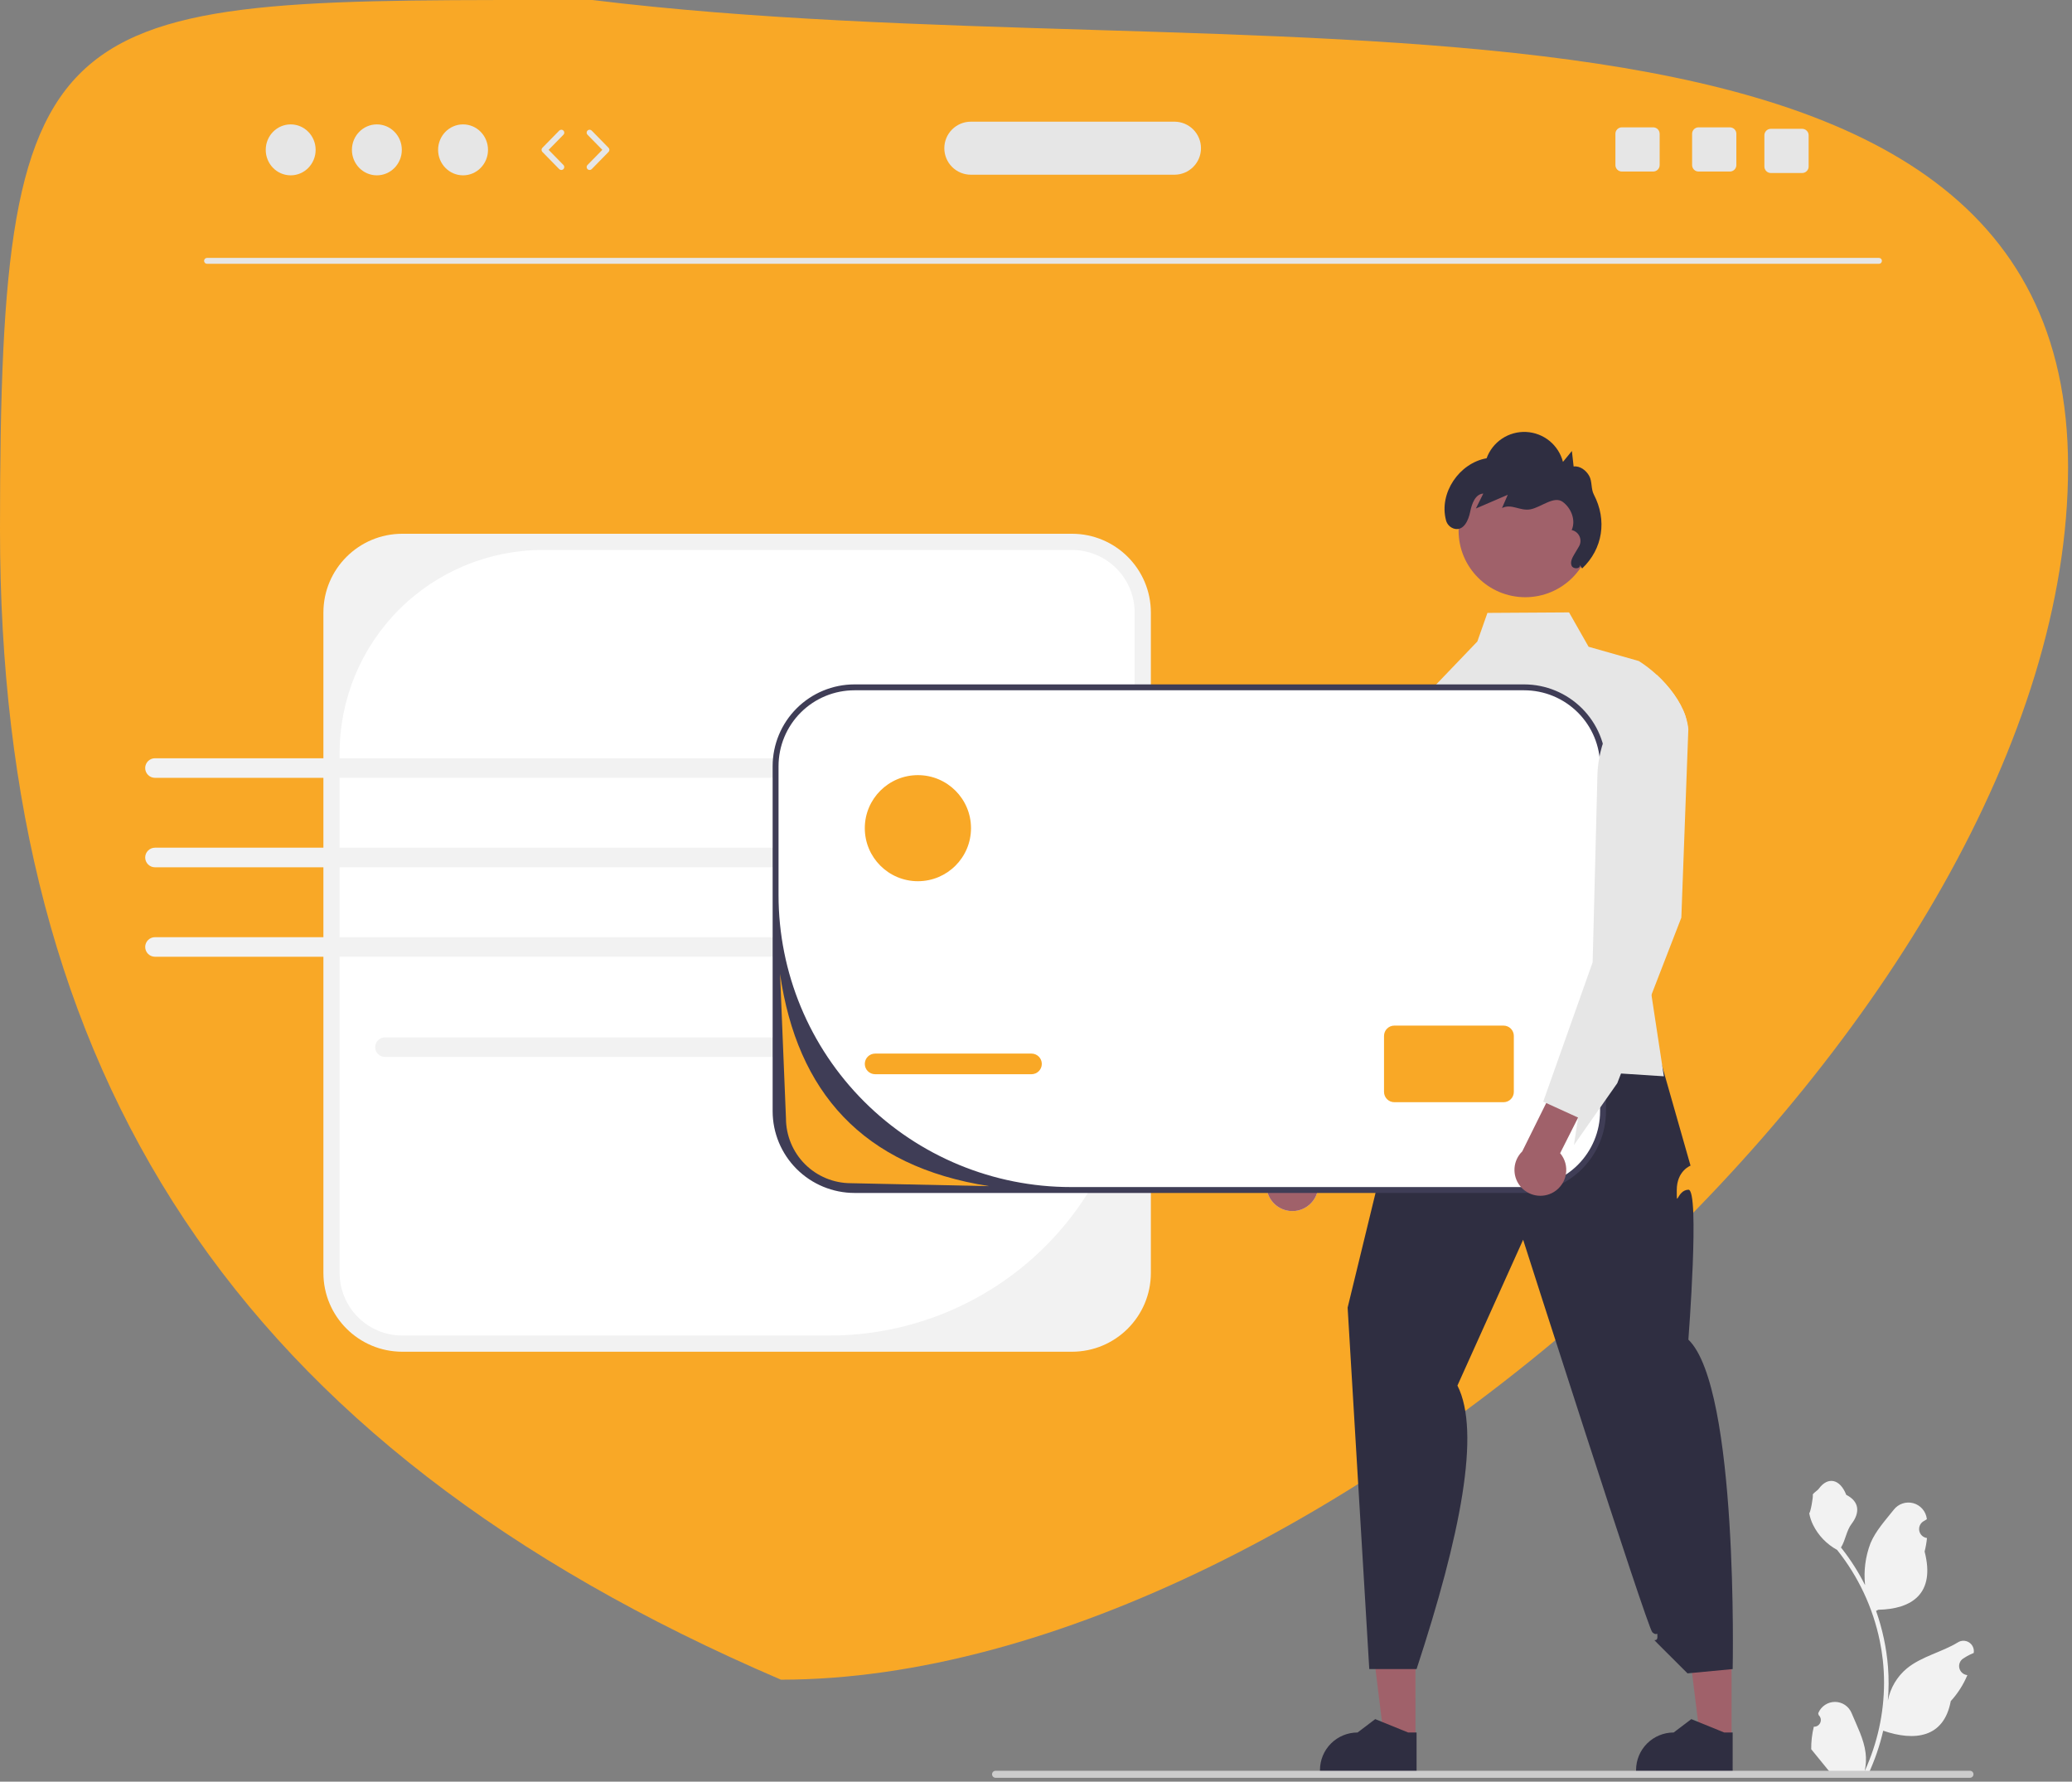
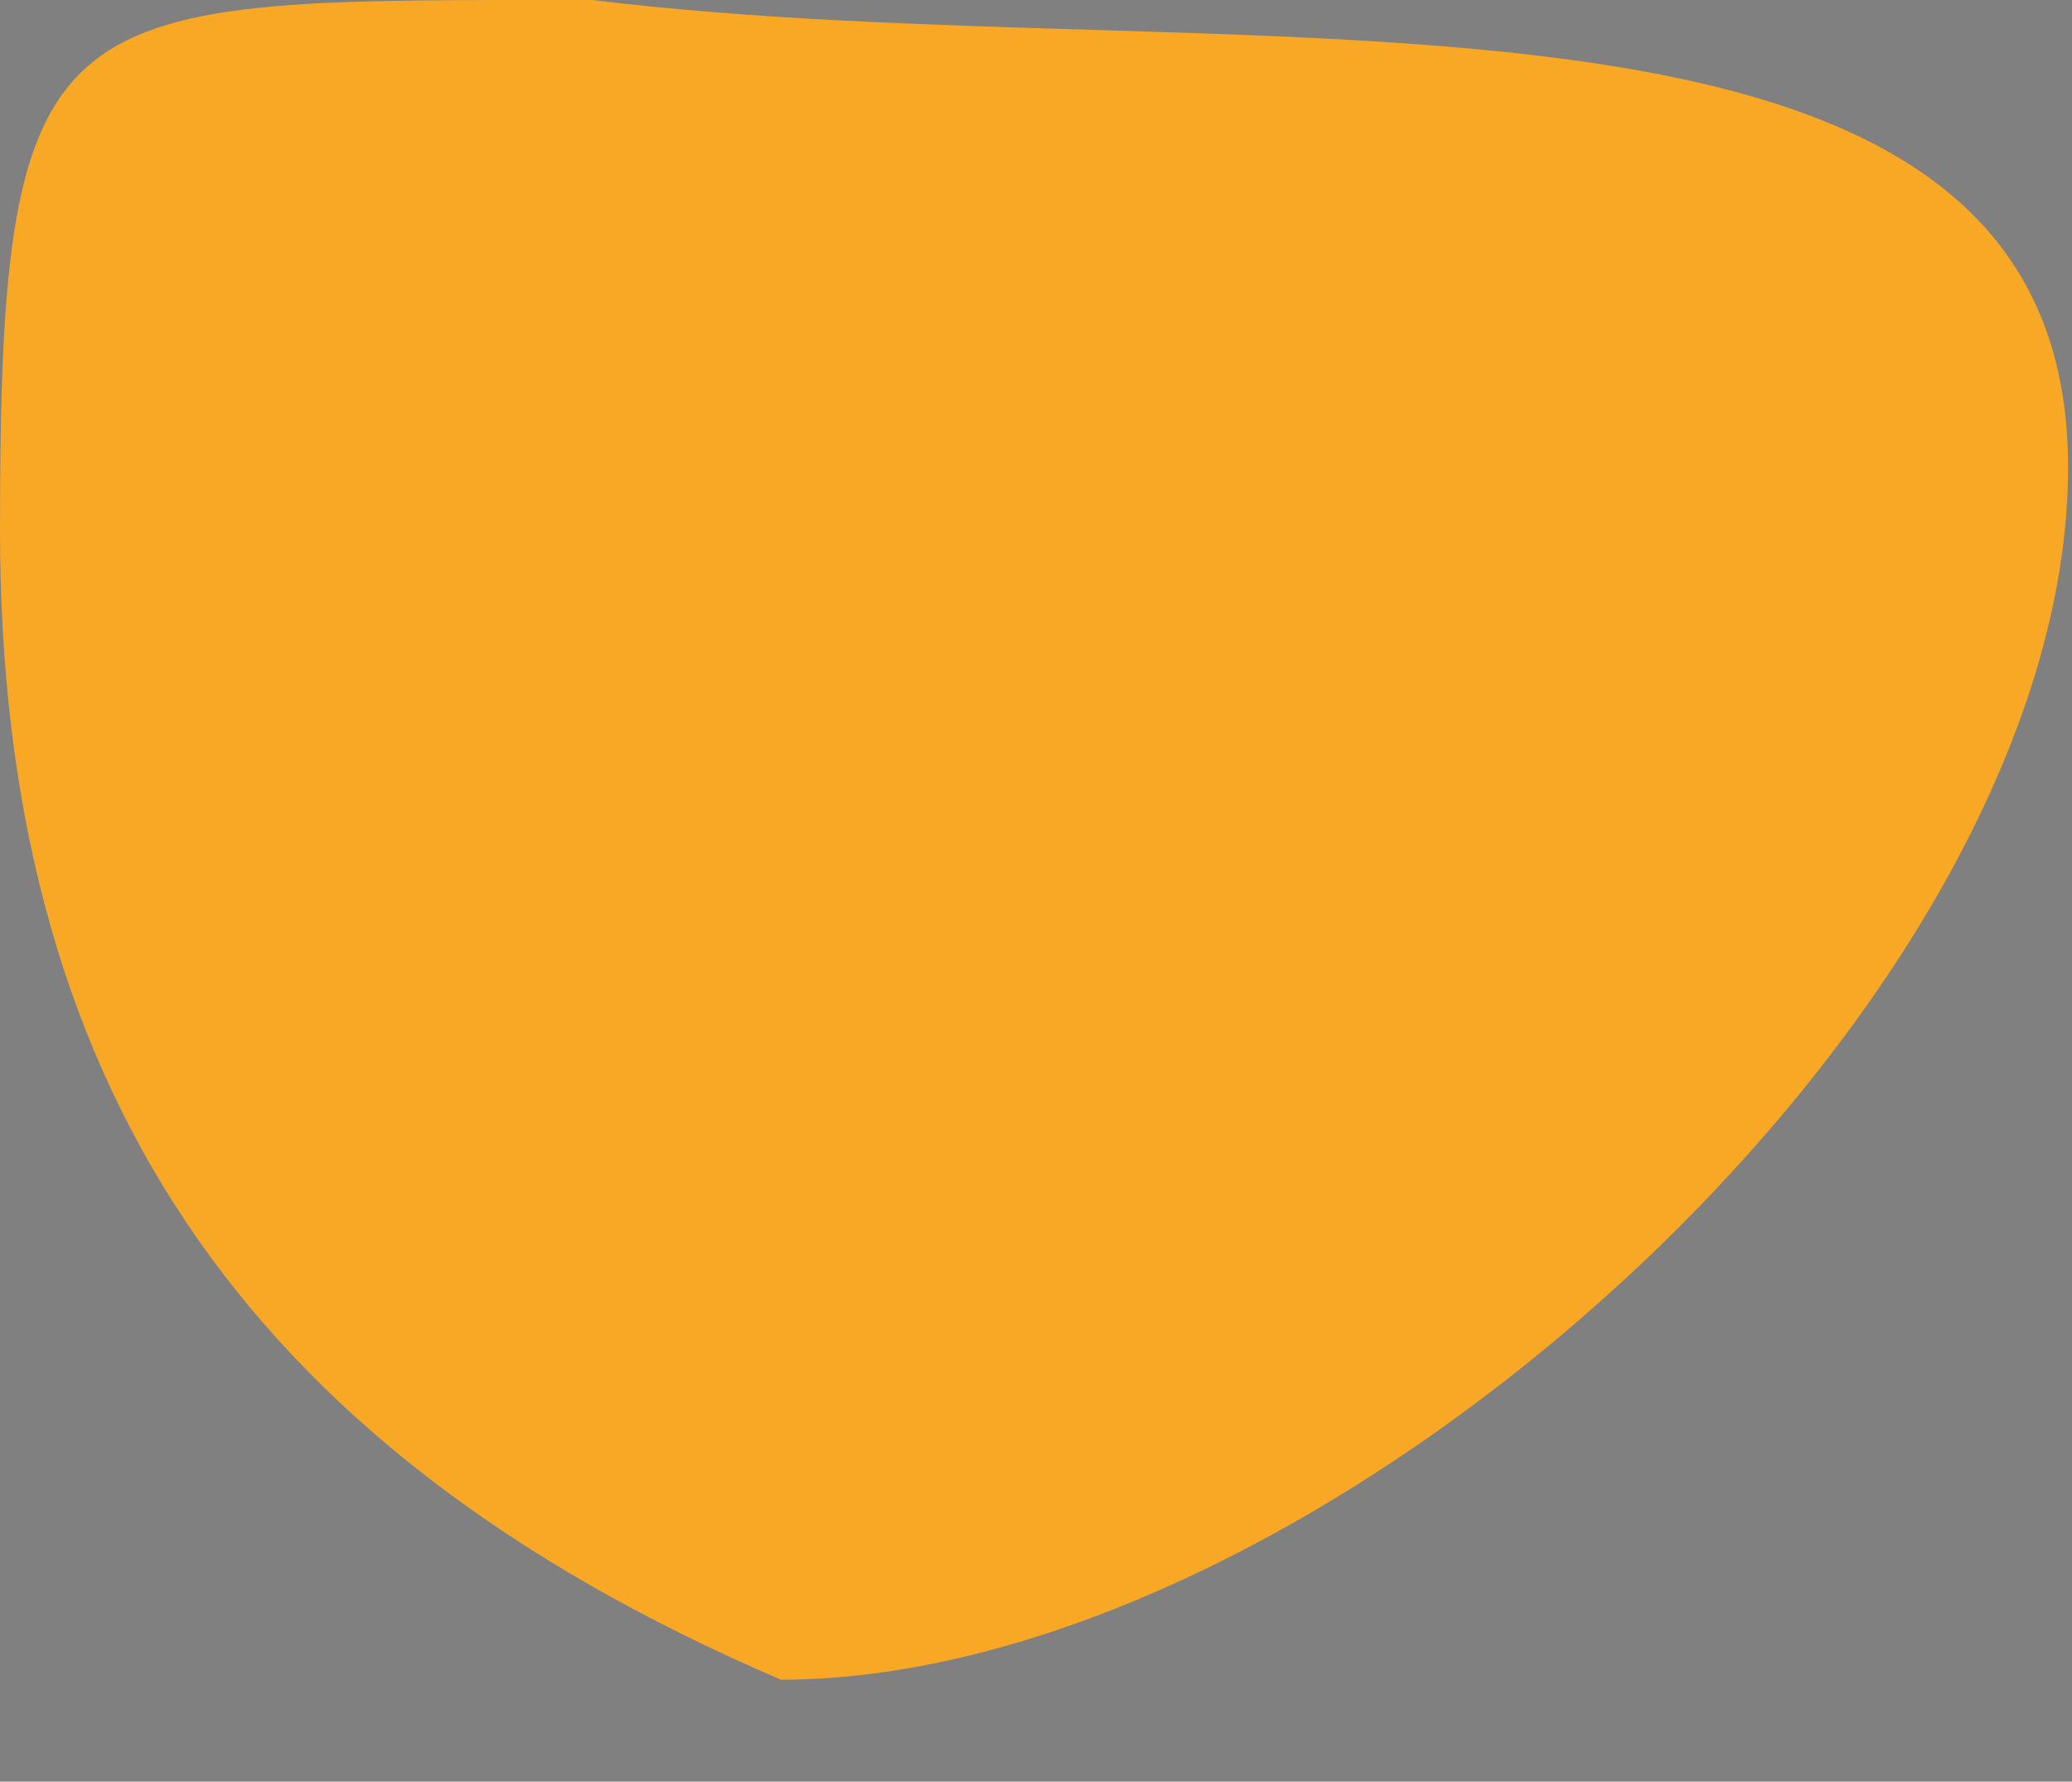
<svg xmlns="http://www.w3.org/2000/svg" width="264" height="227" viewBox="0 0 264 227" fill="none">
  <rect x="0" y="0" width="264" height="227" fill="#808080" stroke="none" />
  <path d="M263.5 59.503C263.5 128.538 168.536 214.003 99.5 214.003C29.5 184.003 0 136.538 0 67.503C0 -1.533 6.464 0.003 75.5 0.003C157 10.003 263.5 -9.533 263.5 59.503Z" fill="#F9A826" />
  <g clip-path="url(#clip0_28_258)">
    <path d="M136.582 68.006H51.259C45.707 68.006 41.206 72.501 41.206 78.046V162.179C41.206 167.725 45.707 172.22 51.259 172.22H136.582C142.134 172.22 146.635 167.725 146.635 162.179V78.046C146.635 72.501 142.134 68.006 136.582 68.006Z" fill="#F2F2F2" />
    <path d="M69.176 70.07C62.306 70.07 55.718 72.796 50.86 77.648C46.002 82.5 43.273 89.08 43.273 95.941V162.179C43.273 163.227 43.48 164.264 43.881 165.232C44.282 166.199 44.871 167.078 45.612 167.819C46.354 168.56 47.234 169.147 48.203 169.548C49.172 169.949 50.21 170.155 51.259 170.155H105.714C116.019 170.155 125.901 166.067 133.188 158.789C140.474 151.512 144.568 141.641 144.568 131.349V78.046C144.568 75.931 143.726 73.902 142.229 72.406C140.731 70.911 138.7 70.07 136.582 70.07H69.176Z" fill="white" />
    <path d="M239.405 33.61H26.379C26.279 33.61 26.183 33.57 26.113 33.5C26.043 33.429 26.003 33.334 26.003 33.234C26.003 33.135 26.043 33.039 26.113 32.969C26.183 32.898 26.279 32.859 26.379 32.859H239.405C239.505 32.859 239.6 32.898 239.671 32.969C239.741 33.039 239.781 33.135 239.781 33.234C239.781 33.334 239.741 33.429 239.671 33.5C239.6 33.57 239.505 33.61 239.405 33.61Z" fill="#E6E6E6" />
    <path d="M37.037 22.339C38.792 22.339 40.216 20.886 40.216 19.094C40.216 17.301 38.792 15.848 37.037 15.848C35.281 15.848 33.858 17.301 33.858 19.094C33.858 20.886 35.281 22.339 37.037 22.339Z" fill="#E6E6E6" />
    <path d="M48.018 22.339C49.774 22.339 51.197 20.886 51.197 19.094C51.197 17.301 49.774 15.848 48.018 15.848C46.262 15.848 44.839 17.301 44.839 19.094C44.839 20.886 46.262 22.339 48.018 22.339Z" fill="#E6E6E6" />
    <path d="M58.999 22.339C60.755 22.339 62.178 20.886 62.178 19.094C62.178 17.301 60.755 15.848 58.999 15.848C57.243 15.848 55.82 17.301 55.82 19.094C55.82 20.886 57.243 22.339 58.999 22.339Z" fill="#E6E6E6" />
    <path d="M71.52 21.659C71.47 21.659 71.421 21.649 71.375 21.63C71.328 21.61 71.287 21.582 71.252 21.546L69.107 19.356C69.038 19.286 69 19.192 69 19.093C69 18.995 69.038 18.901 69.107 18.831L71.252 16.641C71.286 16.605 71.327 16.577 71.373 16.557C71.418 16.537 71.467 16.527 71.517 16.526C71.567 16.525 71.616 16.534 71.662 16.552C71.708 16.571 71.75 16.598 71.786 16.633C71.821 16.668 71.85 16.709 71.869 16.755C71.888 16.8 71.898 16.849 71.899 16.899C71.899 16.948 71.89 16.998 71.871 17.044C71.852 17.09 71.824 17.131 71.789 17.166L69.901 19.093L71.789 21.021C71.841 21.074 71.876 21.14 71.89 21.213C71.903 21.286 71.895 21.361 71.867 21.429C71.838 21.497 71.79 21.555 71.728 21.596C71.667 21.637 71.594 21.659 71.52 21.659Z" fill="#E6E6E6" />
    <path d="M75.124 21.659C75.05 21.659 74.978 21.637 74.916 21.596C74.855 21.555 74.807 21.497 74.778 21.429C74.749 21.361 74.741 21.286 74.755 21.213C74.769 21.14 74.804 21.074 74.856 21.021L76.743 19.093L74.856 17.166C74.821 17.131 74.793 17.09 74.774 17.044C74.755 16.998 74.746 16.948 74.746 16.899C74.746 16.849 74.757 16.8 74.776 16.755C74.795 16.709 74.824 16.668 74.859 16.633C74.895 16.598 74.937 16.571 74.983 16.552C75.029 16.534 75.078 16.525 75.128 16.526C75.178 16.527 75.227 16.537 75.272 16.557C75.318 16.577 75.359 16.605 75.393 16.641L77.538 18.831C77.607 18.901 77.645 18.995 77.645 19.093C77.645 19.192 77.607 19.286 77.538 19.356L75.393 21.546C75.358 21.582 75.316 21.61 75.27 21.63C75.224 21.649 75.175 21.659 75.124 21.659Z" fill="#E6E6E6" />
    <path d="M220.408 16.224H216.42C216.312 16.224 216.205 16.245 216.105 16.286C216.005 16.328 215.914 16.388 215.838 16.465C215.762 16.541 215.701 16.631 215.66 16.731C215.618 16.831 215.597 16.938 215.597 17.046V21.033C215.597 21.141 215.618 21.248 215.66 21.348C215.701 21.447 215.762 21.538 215.838 21.614C215.914 21.691 216.005 21.751 216.105 21.793C216.205 21.834 216.312 21.855 216.42 21.855H220.408C220.627 21.855 220.837 21.769 220.992 21.615C221.147 21.461 221.234 21.251 221.235 21.033V17.046C221.234 16.828 221.147 16.618 220.992 16.464C220.837 16.31 220.627 16.224 220.408 16.224Z" fill="#E6E6E6" />
    <path d="M210.635 16.224H206.647C206.539 16.224 206.432 16.245 206.332 16.286C206.232 16.328 206.141 16.388 206.065 16.465C205.988 16.541 205.928 16.631 205.886 16.731C205.845 16.831 205.824 16.938 205.824 17.046V21.033C205.824 21.141 205.845 21.248 205.886 21.348C205.928 21.447 205.988 21.538 206.065 21.614C206.141 21.691 206.232 21.751 206.332 21.793C206.432 21.834 206.539 21.855 206.647 21.855H210.635C210.854 21.855 211.064 21.769 211.219 21.615C211.374 21.461 211.461 21.251 211.462 21.033V17.046C211.461 16.828 211.374 16.618 211.219 16.464C211.064 16.31 210.854 16.224 210.635 16.224Z" fill="#E6E6E6" />
-     <path d="M229.617 16.412H225.629C225.521 16.412 225.414 16.433 225.314 16.474C225.214 16.515 225.124 16.576 225.047 16.652C224.971 16.729 224.91 16.819 224.869 16.919C224.827 17.019 224.806 17.126 224.806 17.234V21.221C224.806 21.329 224.827 21.436 224.869 21.535C224.91 21.635 224.971 21.726 225.047 21.802C225.124 21.878 225.214 21.939 225.314 21.98C225.414 22.022 225.521 22.043 225.629 22.043H229.617C229.836 22.043 230.046 21.957 230.201 21.802C230.356 21.648 230.444 21.439 230.444 21.221V17.234C230.444 17.015 230.356 16.806 230.201 16.652C230.046 16.498 229.836 16.411 229.617 16.412Z" fill="#E6E6E6" />
-     <path d="M149.638 22.26H123.702C122.805 22.26 121.944 21.904 121.31 21.271C120.675 20.637 120.319 19.778 120.319 18.882C120.319 17.985 120.675 17.126 121.31 16.492C121.944 15.859 122.805 15.503 123.702 15.503H149.638C150.535 15.503 151.396 15.859 152.03 16.492C152.665 17.126 153.021 17.985 153.021 18.882C153.021 19.778 152.665 20.637 152.03 21.271C151.396 21.904 150.535 22.26 149.638 22.26Z" fill="#E6E6E6" />
    <path d="M106.934 134.662H49.05C48.719 134.662 48.402 134.531 48.168 134.297C47.934 134.063 47.802 133.746 47.802 133.416C47.802 133.085 47.934 132.768 48.168 132.534C48.402 132.3 48.719 132.169 49.05 132.169H106.934C107.265 132.169 107.583 132.3 107.817 132.534C108.051 132.768 108.182 133.085 108.182 133.416C108.182 133.746 108.051 134.063 107.817 134.297C107.583 134.531 107.265 134.662 106.934 134.662Z" fill="#F2F2F2" />
    <path d="M106.934 99.101H19.748C19.584 99.101 19.422 99.069 19.27 99.007C19.118 98.944 18.981 98.853 18.864 98.737C18.748 98.621 18.656 98.483 18.593 98.332C18.53 98.181 18.498 98.018 18.498 97.854C18.498 97.691 18.53 97.528 18.593 97.377C18.656 97.225 18.748 97.088 18.864 96.972C18.981 96.856 19.118 96.764 19.27 96.702C19.422 96.639 19.584 96.607 19.748 96.608H106.934C107.265 96.608 107.582 96.74 107.815 96.974C108.049 97.207 108.18 97.524 108.18 97.854C108.18 98.185 108.049 98.501 107.815 98.735C107.582 98.969 107.265 99.101 106.934 99.101Z" fill="#F2F2F2" />
    <path d="M106.936 108.004H19.747C19.416 108.004 19.098 108.136 18.865 108.37C18.631 108.604 18.499 108.921 18.499 109.252C18.499 109.582 18.631 109.899 18.865 110.133C19.098 110.367 19.416 110.499 19.747 110.499H106.936C107.267 110.499 107.584 110.367 107.818 110.133C108.051 109.899 108.183 109.582 108.183 109.252C108.183 108.921 108.051 108.604 107.818 108.37C107.584 108.136 107.267 108.004 106.936 108.004Z" fill="#F2F2F2" />
    <path d="M106.934 121.897H19.748C19.417 121.897 19.1 121.766 18.866 121.532C18.632 121.298 18.5 120.981 18.5 120.651C18.5 120.32 18.632 120.003 18.866 119.769C19.1 119.535 19.417 119.404 19.748 119.404H106.934C107.265 119.404 107.583 119.535 107.817 119.769C108.051 120.003 108.182 120.32 108.182 120.651C108.182 120.981 108.051 121.298 107.817 121.532C107.583 121.766 107.265 121.897 106.934 121.897Z" fill="#F2F2F2" />
    <path d="M180.35 221.503L176.347 221.503L174.443 206.083L180.351 206.084L180.35 221.503Z" fill="#A0616A" />
-     <path d="M180.491 225.674L168.182 225.673V225.518C168.182 224.249 168.687 223.032 169.585 222.135C170.484 221.237 171.702 220.733 172.973 220.733L175.221 219.029L179.416 220.733L180.491 220.733L180.491 225.674Z" fill="#2F2E41" />
+     <path d="M180.491 225.674L168.182 225.673V225.518C168.182 224.249 168.687 223.032 169.585 222.135C170.484 221.237 171.702 220.733 172.973 220.733L175.221 219.029L179.416 220.733L180.491 220.733L180.491 225.674" fill="#2F2E41" />
    <path d="M220.623 221.503L216.621 221.503L214.717 206.083L220.625 206.084L220.623 221.503Z" fill="#A0616A" />
    <path d="M220.764 225.674L208.456 225.673V225.518C208.456 224.249 208.961 223.032 209.859 222.135C210.758 221.237 211.976 220.733 213.247 220.733L215.495 219.029L219.69 220.733L220.765 220.733L220.764 225.674Z" fill="#2F2E41" />
-     <path d="M183.616 132.916C183.616 132.916 180.987 135.703 180.876 137.51C180.765 139.318 182.135 136.034 180.765 139.318C179.395 142.602 179.395 140.413 179.395 142.602C179.395 144.791 176.492 146.928 176.492 146.928L171.706 166.598L174.463 212.652H180.491C186.092 195.599 188.698 182.429 185.696 176.532L194.067 157.951C194.067 157.951 209.883 207.383 210.53 207.965C211.176 208.548 211.176 207.727 211.176 208.548C211.176 209.369 210.354 208.548 211.176 209.369L215.011 213.199L220.765 212.652C220.765 212.652 221.535 176.863 215.122 170.678C215.122 170.678 216.603 151.524 215.122 151.578C213.641 151.632 213.641 154.094 213.641 151.632C213.641 149.169 215.396 148.512 215.396 148.512L210.465 131.213L183.616 132.916Z" fill="#2F2E41" />
    <path d="M214.672 94.787L209.101 118.082L210.417 126.747L211.996 137.127L206.538 136.774L198.092 136.226L182.41 135.212L181.038 89.242L188.232 81.733L189.518 78.088L199.919 78.024L202.407 82.401L208.805 84.219C209.627 84.74 210.399 85.335 211.112 85.998C212.691 87.459 214.089 89.313 214.744 91.213C214.941 91.766 215.066 92.343 215.116 92.928L214.672 94.787Z" fill="#E6E6E6" />
    <path d="M166.259 153.893C166.678 153.661 167.042 153.342 167.325 152.956C167.608 152.571 167.804 152.128 167.9 151.659C167.995 151.191 167.987 150.707 167.877 150.242C167.766 149.776 167.556 149.34 167.261 148.964L175.194 134.538L171.739 131.365L162.441 148.568C161.844 149.112 161.467 149.856 161.383 150.659C161.298 151.462 161.511 152.268 161.982 152.924C162.453 153.58 163.148 154.041 163.936 154.22C164.724 154.398 165.551 154.282 166.259 153.893Z" fill="#E6E6E6" />
    <path d="M185.609 86.431L183.76 119.519L174.85 140.313L169.051 147.993L169.711 144.513L165.713 142.515L165.338 142.329L173.012 112.585L173.719 101.027C173.841 99.038 174.375 97.096 175.287 95.323C176.199 93.551 177.469 91.987 179.017 90.73L183.456 87.129L185.609 86.431Z" fill="#E6E6E6" />
    <path d="M166.259 153.893C166.678 153.661 167.042 153.342 167.325 152.956C167.608 152.571 167.804 152.128 167.9 151.659C167.995 151.191 167.987 150.707 167.877 150.242C167.766 149.776 167.556 149.34 167.261 148.964L175.194 134.538L171.739 131.365L162.441 148.568C161.844 149.112 161.467 149.856 161.383 150.659C161.298 151.462 161.511 152.268 161.982 152.924C162.453 153.58 163.148 154.041 163.936 154.22C164.724 154.398 165.551 154.282 166.259 153.893Z" fill="#A0616A" />
-     <path d="M185.609 86.431L183.76 119.519L174.85 140.313L169.051 147.993L169.711 144.513L165.713 142.515L165.338 142.329L173.012 112.585L173.719 101.027C173.841 99.038 174.375 97.096 175.287 95.323C176.199 93.551 177.469 91.987 179.017 90.73L183.456 87.129L185.609 86.431Z" fill="#E6E6E6" />
    <path d="M194.196 87.572H108.873C103.321 87.572 98.82 92.067 98.82 97.612V141.575C98.82 147.121 103.321 151.616 108.873 151.616H194.196C199.748 151.616 204.249 147.121 204.249 141.575V97.612C204.249 92.067 199.748 87.572 194.196 87.572Z" fill="white" />
    <path d="M194.197 151.991H108.873C106.108 151.988 103.457 150.89 101.502 148.937C99.547 146.984 98.447 144.337 98.444 141.575V97.612C98.447 94.851 99.547 92.203 101.502 90.251C103.457 88.298 106.108 87.2 108.873 87.197H194.197C196.961 87.2 199.612 88.298 201.567 90.251C203.522 92.203 204.622 94.851 204.625 97.612V141.575C204.622 144.337 203.522 146.984 201.567 148.937C199.612 150.89 196.961 151.988 194.197 151.991ZM108.873 87.947C106.306 87.947 103.845 88.966 102.03 90.778C100.216 92.591 99.196 95.049 99.196 97.612V114.045C99.196 123.91 103.12 133.37 110.104 140.346C117.088 147.322 126.561 151.24 136.438 151.24H194.197C196.763 151.24 199.224 150.222 201.039 148.41C202.854 146.597 203.873 144.139 203.873 141.576V97.612C203.873 96.343 203.623 95.086 203.137 93.914C202.65 92.741 201.938 91.676 201.039 90.778C200.14 89.881 199.074 89.169 197.9 88.683C196.726 88.197 195.467 87.947 194.196 87.947L108.873 87.947Z" fill="#3F3D56" />
    <path d="M131.425 134.235H111.503C110.776 134.235 110.187 134.824 110.187 135.549C110.187 136.275 110.776 136.863 111.503 136.863H131.425C132.151 136.863 132.74 136.275 132.74 135.549C132.74 134.824 132.151 134.235 131.425 134.235Z" fill="#F9A826" />
    <path d="M191.567 130.669H177.659C176.932 130.669 176.343 131.257 176.343 131.983V139.116C176.343 139.842 176.932 140.43 177.659 140.43H191.567C192.293 140.43 192.882 139.842 192.882 139.116V131.983C192.882 131.257 192.293 130.669 191.567 130.669Z" fill="#F9A826" />
    <path d="M116.953 112.273C120.69 112.273 123.719 109.248 123.719 105.515C123.719 101.783 120.69 98.758 116.953 98.758C113.216 98.758 110.187 101.783 110.187 105.515C110.187 109.248 113.216 112.273 116.953 112.273Z" fill="#F9A826" />
    <path d="M194.338 76.089C199.03 76.089 202.834 72.29 202.834 67.604C202.834 62.918 199.03 59.119 194.338 59.119C189.646 59.119 185.843 62.918 185.843 67.604C185.843 72.29 189.646 76.089 194.338 76.089Z" fill="#A0616A" />
    <path d="M201.308 71.99C201.374 72.497 200.456 72.55 200.249 72.083C200.042 71.615 200.311 71.085 200.572 70.646L201.178 69.625C201.292 69.433 201.358 69.216 201.372 68.993C201.385 68.77 201.345 68.547 201.254 68.343C201.164 68.138 201.026 67.958 200.851 67.818C200.677 67.678 200.472 67.581 200.253 67.536C200.807 66.29 200.206 64.736 199.101 63.935C197.996 63.135 196.352 64.632 195.011 64.889C193.671 65.146 192.598 64.121 191.376 64.729L192.11 63.039L188.047 64.787L188.991 62.886C187.965 62.942 187.528 64.189 187.324 65.194C187.106 66.266 186.535 67.604 185.369 67.382C185.093 67.321 184.839 67.183 184.638 66.984C184.437 66.784 184.296 66.533 184.232 66.257C183.331 62.788 185.946 58.995 189.413 58.386C189.784 57.364 190.473 56.487 191.379 55.884C192.285 55.281 193.361 54.983 194.448 55.035C195.536 55.087 196.578 55.485 197.423 56.171C198.267 56.858 198.87 57.796 199.142 58.849L200.278 57.459L200.5 59.429C201.317 59.342 202.089 59.918 202.486 60.636C202.883 61.355 202.695 62.282 203.076 63.009C204.784 66.266 204.219 69.934 201.582 72.432" fill="#2F2E41" />
    <path d="M231.105 219.996C231.28 220.004 231.453 219.958 231.6 219.864C231.748 219.771 231.864 219.634 231.931 219.473C231.998 219.312 232.015 219.134 231.978 218.963C231.94 218.793 231.851 218.638 231.723 218.519L231.665 218.287C231.672 218.268 231.68 218.25 231.688 218.231C231.864 217.816 232.159 217.462 232.536 217.214C232.912 216.965 233.354 216.834 233.806 216.835C234.257 216.837 234.698 216.972 235.073 217.223C235.448 217.474 235.74 217.83 235.913 218.247C236.604 219.909 237.484 221.575 237.701 223.332C237.796 224.109 237.756 224.897 237.582 225.66C239.205 222.124 240.048 218.28 240.053 214.39C240.054 213.413 240 212.438 239.891 211.468C239.801 210.672 239.676 209.883 239.517 209.099C238.647 204.845 236.779 200.857 234.067 197.464C232.754 196.749 231.692 195.649 231.025 194.312C230.783 193.832 230.612 193.319 230.517 192.789C230.665 192.809 231.076 190.556 230.964 190.418C231.17 190.105 231.54 189.95 231.765 189.644C232.886 188.126 234.43 188.391 235.237 190.454C236.959 191.323 236.976 192.762 235.919 194.147C235.247 195.028 235.154 196.22 234.564 197.164C234.625 197.241 234.688 197.317 234.749 197.394C235.858 198.819 236.825 200.349 237.636 201.962C237.439 200.155 237.674 198.327 238.322 196.628C238.98 195.045 240.211 193.711 241.296 192.342C241.583 191.975 241.972 191.7 242.415 191.554C242.858 191.407 243.335 191.395 243.785 191.519C244.235 191.643 244.638 191.897 244.943 192.25C245.248 192.602 245.442 193.037 245.5 193.5C245.502 193.52 245.504 193.54 245.506 193.56C245.345 193.651 245.188 193.748 245.033 193.85C244.839 193.979 244.689 194.164 244.602 194.38C244.515 194.596 244.496 194.833 244.546 195.06C244.597 195.288 244.715 195.495 244.885 195.654C245.055 195.813 245.269 195.917 245.5 195.953L245.523 195.956C245.466 196.536 245.364 197.111 245.22 197.675C246.611 203.05 243.607 205.007 239.318 205.095C239.223 205.144 239.131 205.192 239.036 205.238C239.851 207.544 240.362 209.945 240.556 212.382C240.666 213.82 240.66 215.264 240.537 216.7L240.544 216.65C240.855 215.052 241.708 213.611 242.96 212.569C244.819 211.043 247.445 210.482 249.45 209.256C249.664 209.119 249.911 209.046 250.165 209.045C250.418 209.045 250.666 209.117 250.88 209.252C251.094 209.388 251.264 209.582 251.371 209.811C251.479 210.04 251.518 210.295 251.484 210.546L251.476 210.6C251.177 210.721 250.886 210.861 250.605 211.019C250.444 211.11 250.286 211.206 250.132 211.308C249.938 211.438 249.788 211.622 249.701 211.838C249.614 212.054 249.594 212.292 249.645 212.519C249.695 212.746 249.813 212.953 249.983 213.112C250.153 213.272 250.368 213.376 250.598 213.411L250.622 213.415C250.639 213.417 250.653 213.42 250.67 213.422C250.159 214.64 249.442 215.762 248.551 216.737C247.681 221.429 243.944 221.874 239.947 220.507H239.944C239.506 222.411 238.87 224.264 238.048 226.036H231.275C231.25 225.961 231.228 225.883 231.207 225.808C231.834 225.847 232.463 225.81 233.081 225.697C232.578 225.081 232.076 224.46 231.573 223.844C231.562 223.832 231.551 223.82 231.542 223.808C231.287 223.492 231.029 223.18 230.774 222.864L230.774 222.864C230.761 221.898 230.872 220.934 231.105 219.996Z" fill="#F2F2F2" />
    <path d="M126.401 226.056C126.401 226.115 126.412 226.173 126.435 226.227C126.457 226.282 126.49 226.331 126.532 226.372C126.573 226.414 126.623 226.447 126.677 226.469C126.732 226.492 126.79 226.503 126.849 226.503H251C251.119 226.503 251.232 226.456 251.316 226.372C251.4 226.288 251.447 226.175 251.447 226.056C251.447 225.938 251.4 225.824 251.316 225.74C251.232 225.656 251.119 225.609 251 225.609H126.849C126.79 225.609 126.731 225.621 126.677 225.643C126.623 225.665 126.573 225.698 126.532 225.74C126.49 225.781 126.457 225.831 126.435 225.885C126.413 225.939 126.401 225.997 126.401 226.056Z" fill="#CCCCCC" />
    <path d="M197.957 151.885C198.367 151.639 198.719 151.306 198.989 150.911C199.258 150.516 199.438 150.066 199.517 149.595C199.596 149.123 199.571 148.64 199.444 148.178C199.317 147.717 199.091 147.289 198.782 146.924L206.198 132.225L202.632 129.177L193.952 146.699C193.375 147.264 193.025 148.021 192.969 148.826C192.913 149.631 193.154 150.429 193.648 151.068C194.142 151.707 194.853 152.144 195.647 152.294C196.441 152.445 197.263 152.299 197.957 151.885Z" fill="#A0616A" />
    <path d="M214.744 91.213L215.116 92.928L214.225 116.91L210.417 126.747L206.538 136.774L206.061 138.009L200.539 145.889L201.073 142.387L197.005 140.532L196.626 140.363L198.092 136.226L201.463 126.72L202.922 122.606L203.238 110.363L203.531 98.789C203.582 96.797 204.046 94.837 204.894 93.033C205.743 91.23 206.956 89.622 208.459 88.311L211.112 85.998C212.691 87.458 214.09 89.313 214.744 91.213Z" fill="#E6E6E6" />
    <path d="M126.031 151.124L108.41 150.748C106.218 150.745 104.117 149.874 102.567 148.326C101.017 146.777 100.146 144.678 100.143 142.489L99.391 124.089C101.555 139.09 109.87 148.606 126.031 151.124Z" fill="#F9A826" />
  </g>
  <defs>
    <clipPath id="clip0_28_258">
-       <rect width="233" height="211" fill="white" transform="translate(18.5 15.503)" />
-     </clipPath>
+       </clipPath>
  </defs>
</svg>